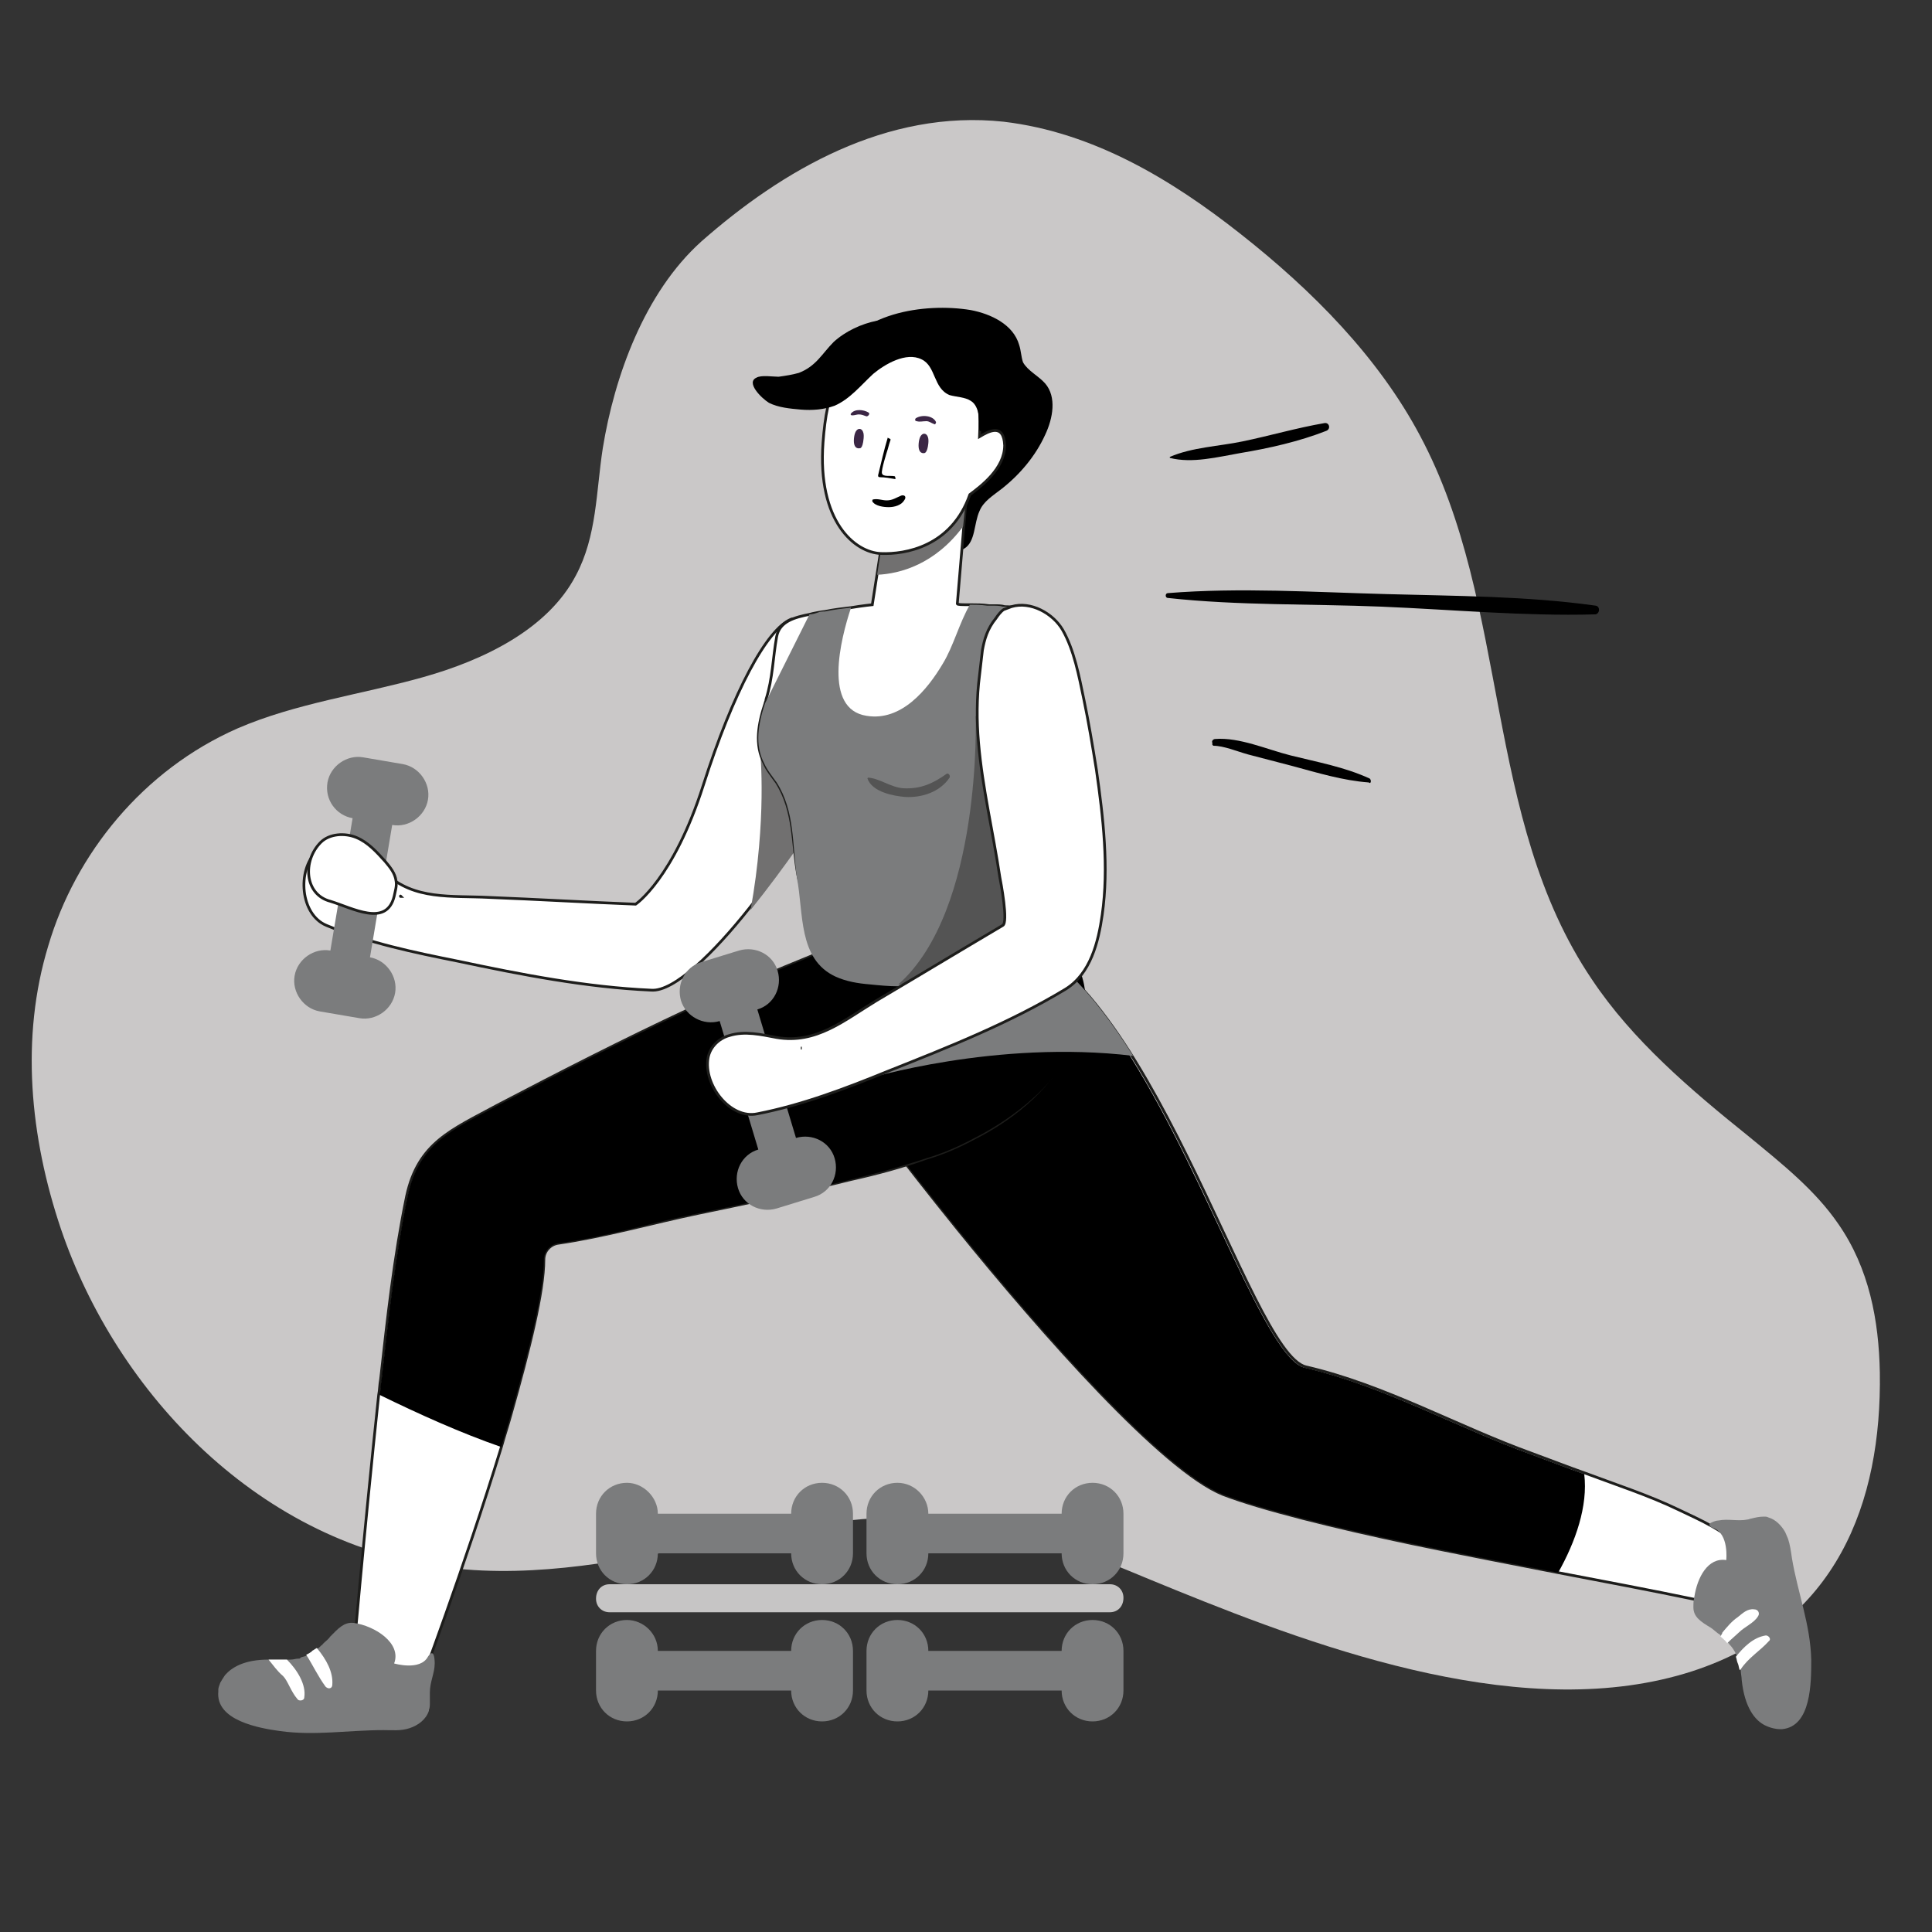
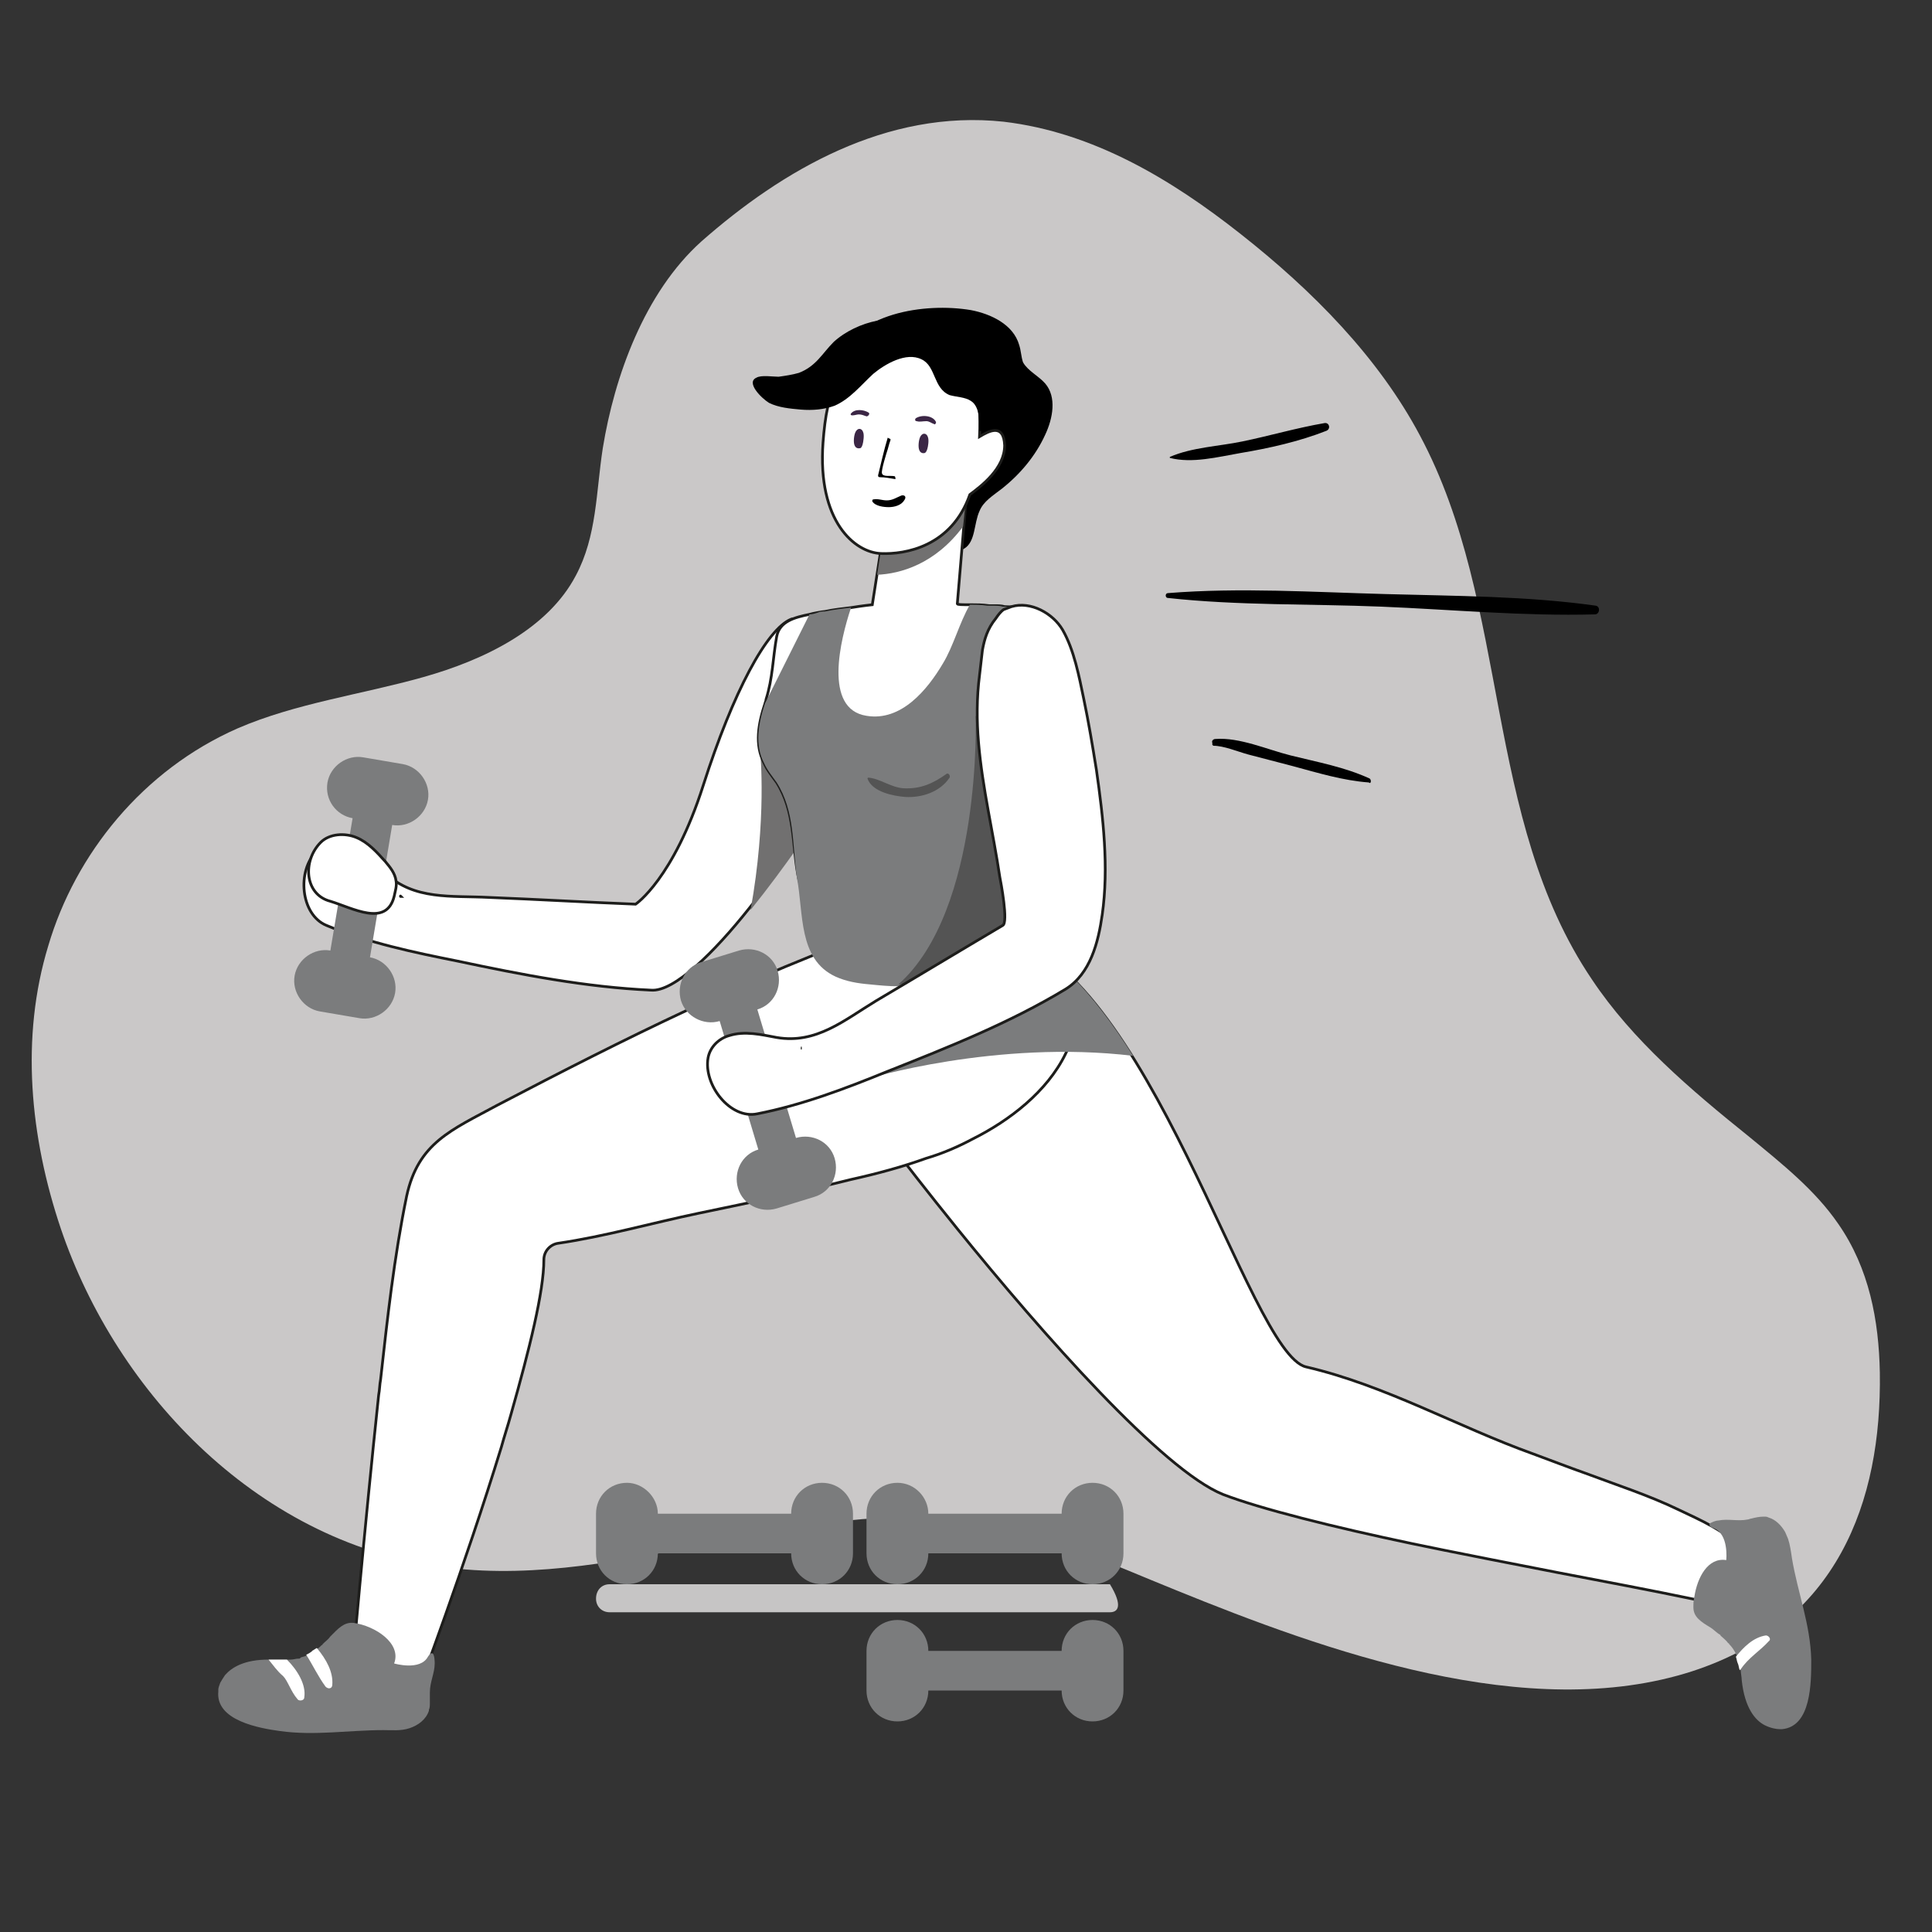
<svg xmlns="http://www.w3.org/2000/svg" id="Слой_1" x="0px" y="0px" viewBox="0 0 200 200" style="enable-background:new 0 0 200 200;" xml:space="preserve">
  <rect x="0" y="0" width="200" height="200" fill="#333333" stroke="none" />
  <style type="text/css"> .st0{fill:#CAC8C8;} .st1{fill:#7B7C7D;} .st2{fill:#C6C5C5;} .st3{fill:#FFFFFF;stroke:#1D1D1B;stroke-width:0.282;stroke-miterlimit:10;} .st4{fill:#717070;} .st5{fill:#3B2645;} .st6{fill:#DE3B7C;} .st7{fill:#FFFFFF;} .st8{fill:#545454;} </style>
  <g>
    <path class="st0" d="M103.9,12.6C91.8,11.3,81,17.6,72.6,25c-5.9,5.3-9,14-10.2,21.4c-0.7,4.5-0.6,9.1-2.8,13.2 c-2.9,5.5-9.4,8.7-15.8,10.5c-6.4,1.8-13.2,2.7-19.2,5.3c-9.8,4.3-16.8,13-19.6,22.5c-2.9,9.5-1.9,19.8,1.3,29.3 c5.8,17.1,20.7,32.8,40.2,35.1c18.3,2.2,36.5-7.6,54.7-4.7c7.2,1.2,13.8,4.3,20.5,7c15.5,6.3,36.5,13.9,53.5,8.4 c15-4.9,19.6-17.5,19.4-30.9c-0.1-5.4-1.1-10.8-4.3-15.4c-2.4-3.5-5.8-6.2-9.2-9c-6.1-4.9-12.1-10-16.3-16.3 c-11.3-16.7-8.4-38.7-17.8-56.3c-4.3-8.1-11.1-15-18.6-20.9C121.3,18.6,113.2,13.7,103.9,12.6z" />
    <g>
      <path class="st1" d="M68.1,156.7l13.8,0c0-1.8,1.4-3.2,3.2-3.2c1.8,0,3.2,1.4,3.2,3.2l0,4.1c0,1.8-1.4,3.2-3.2,3.2 c-1.8,0-3.2-1.4-3.2-3.2l-13.8,0c0,1.8-1.4,3.2-3.2,3.2c-1.8,0-3.2-1.4-3.2-3.2l0-4.1c0-1.8,1.4-3.2,3.2-3.2 C66.6,153.5,68.1,155,68.1,156.7z" />
      <path class="st1" d="M96.1,156.7l13.8,0c0-1.8,1.4-3.2,3.2-3.2c1.8,0,3.2,1.4,3.2,3.2l0,4.1c0,1.8-1.4,3.2-3.2,3.2 c-1.8,0-3.2-1.4-3.2-3.2l-13.8,0c0,1.8-1.4,3.2-3.2,3.2c-1.8,0-3.2-1.4-3.2-3.2l0-4.1c0-1.8,1.4-3.2,3.2-3.2 C94.7,153.5,96.1,155,96.1,156.7z" />
-       <path class="st1" d="M68.1,170.9l13.8,0c0-1.8,1.4-3.2,3.2-3.2c1.8,0,3.2,1.4,3.2,3.2l0,4.1c0,1.8-1.4,3.2-3.2,3.2 c-1.8,0-3.2-1.4-3.2-3.2l-13.8,0c0,1.8-1.4,3.2-3.2,3.2c-1.8,0-3.2-1.4-3.2-3.2l0-4.1c0-1.8,1.4-3.2,3.2-3.2 C66.6,167.7,68.1,169.1,68.1,170.9z" />
      <path class="st1" d="M96.1,170.9l13.8,0c0-1.8,1.4-3.2,3.2-3.2c1.8,0,3.2,1.4,3.2,3.2l0,4.1c0,1.8-1.4,3.2-3.2,3.2 c-1.8,0-3.2-1.4-3.2-3.2l-13.8,0c0,1.8-1.4,3.2-3.2,3.2c-1.8,0-3.2-1.4-3.2-3.2l0-4.1c0-1.8,1.4-3.2,3.2-3.2 C94.7,167.7,96.1,169.1,96.1,170.9z" />
-       <path class="st2" d="M114.9,166.9H63.1c-0.8,0-1.4-0.6-1.4-1.4c0-0.9,0.6-1.5,1.4-1.5h51.8c0.8,0,1.4,0.6,1.4,1.4 C116.3,166.3,115.7,166.9,114.9,166.9z" />
+       <path class="st2" d="M114.9,166.9H63.1c-0.8,0-1.4-0.6-1.4-1.4c0-0.9,0.6-1.5,1.4-1.5h51.8C116.3,166.3,115.7,166.9,114.9,166.9z" />
    </g>
    <path d="M85.6,46.3c0.3-3.1-0.3-5.9,0.9-8.9c2-5,9.2-6.1,14-5.3c2.1,0.4,4.4,1.5,5,3.6c0.2,0.6,0.2,1.2,0.4,1.8 c0.5,0.9,1.6,1.4,2.3,2.2c1.2,1.4,0.8,3.6,0,5.3c-1,2.2-2.6,4.1-4.5,5.6c-0.9,0.7-1.9,1.3-2.3,2.3c-0.6,1.3-0.4,3.2-1.6,3.9 c-1,0.6-2.4-0.3-2.8-1.3c-0.4-1.1-0.2-2.3,0-3.4C94,51.4,85,51.2,85.6,46.3z" />
    <path class="st3" d="M179.7,165.5c-1.2,0.6-2.7,0.3-4.1,0.1c-4.8-1-9.6-1.9-14.3-2.8c-2.1-0.4-12.3-2.4-15.1-3 c-8.1-1.7-15.7-3.6-19.6-5.1c-6.2-2.5-18.6-16.5-27.5-27.5c-5.9-7.3-10.3-13.2-10.3-13.5c0,0,0.1-3.9,2.7-7 c2.2-2.7,4.4-11.5,11.7-10.1c15.8,3.1,26,43.5,32,44.9c8.2,1.9,15.7,6.2,23.5,9c1.9,0.7,3.7,1.4,5.4,2c3.2,1.2,6.6,2.3,9.7,3.8 c2.1,1,5.1,2.3,6.5,4.1c1.1,1.4,1.3,3.7-0.1,4.9C180.1,165.3,179.9,165.4,179.7,165.5z" />
-     <path d="M161.3,162.8c-2.1-0.4-12.3-2.4-15.1-3c-8.1-1.7-15.7-3.6-19.6-5.1c-6.2-2.5-18.6-16.5-27.5-27.5 c-5.9-7.3-10.3-13.2-10.3-13.5c0,0,0.1-3.9,2.7-7c2.2-2.6,4.3-11.2,11.3-10.1c0.1,0,0.2,0,0.3,0.1c5.3,1,10,6.3,14,12.8 c8.1,13,14,31.2,18,32.1c8.2,1.9,15.7,6.2,23.5,9c1.9,0.7,3.7,1.4,5.4,2C164.4,155.9,163.1,159.6,161.3,162.8z" />
    <path class="st3" d="M110.3,109.1c-1.9,3.9-5.8,6.9-9.6,8.8c-1.5,0.8-3.1,1.5-4.8,2c-2.5,0.9-5.1,1.6-7.8,2.2 c-5.2,1.3-10.5,2.4-15.8,3.5c-4.8,1-9.7,2.4-14.5,3.1c-0.8,0.1-1.5,0.8-1.5,1.7c0,3.3-1.5,9.3-3.4,16c-0.3,1.1-0.7,2.3-1,3.4 c-3.8,12.4-8.7,25.4-8.7,25.4c-3,1.6-6.8-1.8-6.8-1.8s1.3-14.9,2.8-29c0.1-0.5,0.1-1.1,0.2-1.6c0.7-6.3,1.4-12.7,2.7-19 c1.2-5.5,4.6-6.8,9.4-9.4c13-6.8,26.2-13.4,40.1-18.3c3.3-1.2,7.6-2.1,11.1-1.5c1.7,0.3,3.2,1.3,4.4,2.5 C110.3,100.1,112.3,105.2,110.3,109.1z" />
    <path class="st1" d="M44.5,175.7c0,0.2,0,0.4,0,0.6c0,0.2,0,0.5-0.1,0.7c0,0,0,0.1,0,0.1c-0.3,0.9-1.1,1.5-2,1.8 c-0.9,0.3-1.8,0.2-2.7,0.2c-3.6,0-7.1,0.6-10.7,0.1c-2.2-0.3-6.7-1.1-6.4-4.1c0,0,0-0.1,0-0.2c0-0.2,0.1-0.4,0.2-0.7 c0.1-0.2,0.3-0.5,0.5-0.8c0.7-0.8,2-1.6,4.5-1.6c0.2,0,0.4,0,0.6,0c0.5,0,0.9,0,1.3,0c0.1,0,0.3,0,0.4,0c0.3,0,0.5-0.1,0.8-0.1 c0.1,0,0.2,0,0.2-0.1c0.2-0.1,0.4-0.1,0.6-0.2c0.2-0.1,0.4-0.2,0.5-0.3c0,0,0.1,0,0.1-0.1c0.2-0.1,0.3-0.2,0.5-0.3 c0.2-0.1,0.3-0.2,0.5-0.4c0,0,0.1,0,0.1-0.1c0.3-0.3,0.6-0.5,0.8-0.8c0.8-0.8,1.4-1.5,2.4-1.4c2.2,0.3,5,2.1,4.2,4.2 c0,0,2.7,0.8,3.5-0.7c0.6-0.9,0.7,0.1,0.7,0.7c0,1-0.5,1.9-0.5,3C44.5,175.4,44.5,175.5,44.5,175.7z" />
    <path class="st1" d="M184.5,179h-0.3c-0.3,0-0.9-0.1-1.5-0.4c-1-0.5-2.1-1.8-2.4-4.7c0-0.3-0.1-0.7-0.1-1c-0.1-0.2-0.1-0.5-0.2-0.7 c-0.1-0.2-0.1-0.4-0.2-0.7c0,0,0-0.1,0-0.1c0-0.1-0.1-0.1-0.1-0.2c-0.2-0.4-0.4-0.7-0.7-1c0,0,0-0.1-0.1-0.1 c-0.2-0.3-0.5-0.5-0.7-0.7c0,0-0.1-0.1-0.1-0.1c0,0,0-0.1-0.1-0.1c-0.3-0.2-0.6-0.5-0.9-0.7c-1-0.6-1.8-1.1-1.8-2.1 c0-0.4,0-0.7,0.1-1.1c0.3-2,1.4-4.1,3.3-3.8c0,0,0.3-2.7-1.3-3.3c-0.6-0.2-0.5-0.5-0.2-0.6c0.2-0.1,0.5-0.2,0.7-0.2 c1-0.2,2,0.1,3-0.1c0.1,0,0.3-0.1,0.4-0.1c0.4-0.1,0.8-0.2,1.3-0.2h0.1c0.1,0,0.2,0,0.4,0.1c0.7,0.2,1.3,0.8,1.7,1.5 c0.1,0.2,0.2,0.5,0.3,0.7c0.2,0.6,0.3,1.3,0.4,2c0.6,3.6,1.9,6.8,2,10.5C187.5,174.2,187.5,178.7,184.5,179z" />
-     <path d="M110.6,109.3c-2.2,3.8-6.3,6.8-9.9,8.6c-1.5,0.8-3.1,1.5-4.8,2c-0.6,0.2-1.2,0.4-1.9,0.6c-1.9,0.6-3.9,1.1-5.9,1.6 c-5.2,1.3-10.5,2.4-15.8,3.5c-1.9,0.4-3.8,0.8-5.7,1.3c-2.9,0.7-5.8,1.4-8.8,1.8c-0.8,0.1-1.5,0.8-1.5,1.7c0,3.3-1.5,9.3-3.4,16 c-0.3,1.1-0.7,2.3-1,3.4c-4.3-1.5-8.5-3.4-12.6-5.4c0.1-0.5,0.1-1.1,0.2-1.6c0.7-6.3,1.4-12.7,2.7-19c1.2-5.5,4.6-6.8,9.4-9.4 c13-6.8,26.2-13.4,40.1-18.3c5-1.8,12.7-2.7,17.2,0.8C113.3,100.2,113.1,105.1,110.6,109.3z" />
    <path class="st3" d="M84.2,74.9c-0.3-5.6-1-11.3-2.3-10.8c-2.5,1-6,7.5-9.1,17.2c-3.1,9.7-7,12.3-7,12.3 c-5.1-0.2-10.1-0.5-15.2-0.7c-3.9-0.2-7.7,0.3-10.7-2.5c-1-1-2-2-3.2-2.6c-1.2-0.6-2.9-0.6-3.9,0.3c-2.1,2-1.7,6.6,1,7.7 c4.3,1.8,9.1,2.8,13.6,3.7c6.6,1.4,13.3,2.7,20,3c2.4,0.2,6.6-4,10.1-8.4c3.7-4.6,6.8-9.3,6.8-9.3S84.5,80,84.2,74.9z M41.5,92.8 C41.5,92.8,41.4,92.8,41.5,92.8C41.4,92.7,41.5,92.8,41.5,92.8L41.5,92.8z" />
    <path class="st4" d="M84.5,84.9c0,0-3.1,4.7-6.8,9.3c1.7-9.4,1-16.3,1-16.3c-0.1-3.8,3.7-3.4,5.5-3C84.5,80,84.5,84.9,84.5,84.9z" />
    <path class="st3" d="M106.5,86.6c0,1.2,0.2,9.4,0.7,10.9c0,0.1,0.1,0.2,0.2,0.2c-3.4,1-6.6,1.6-9.4,1.9c-4,0.5-7.4,0.5-10.2,0.2 c-2.4-1-2.8-1.7-2.8-1.7c-0.2-0.2-0.8-2.3-0.9-2.6c-0.3-1.7-1.2-3.3-1.5-4.9C82,87.4,82.3,84,80.4,81c-0.5-0.7-1-1.3-1.3-2 c-1-1.9-0.6-4.1,0.1-6.2c0-0.1,0.1-0.2,0.1-0.4c0.7-2.2,0.7-4.3,1.1-6.5c0.3-1.6,1.9-2,3.4-2.3c0.3-0.1,1.4-0.3,1.6-0.3 c0.9-0.2,1.9-0.3,2.7-0.4c1.2-0.2,2.2-0.3,2.2-0.3l1.2-7.7c0.3-3.7,8.6-4.3,8.6-4.3l-1,11.9c0,0.1,0.5,0.1,1.3,0.1h0.2 c0.5,0,1.1,0,1.8,0.1c0,0,0.1,0,0.1,0c0.2,0,0.3,0,0.5,0c0.3,0,0.7,0,1,0.1c0.7,0,1.5,0.1,2.2,0.2c1.1,0.2,2,0.7,2.4,1.6 c0.1,0.2,0.1,0.4,0.2,0.6c0.5,2.7-0.3,5.6-0.9,8.2c-0.4,1.7-0.6,3.4-0.8,5c-0.1,0.5-0.1,1-0.2,1.6c-0.2,1.9-0.3,3.8-0.4,5.6 C106.5,86,106.5,86.2,106.5,86.6L106.5,86.6z" />
    <path class="st4" d="M99.7,54.5c-2.9,3.9-6.5,4.9-8.9,5l0.7-4.5c0.2-3.7,8.6-4.3,8.6-4.3L99.7,54.5z" />
    <path class="st3" d="M104,46.1c-0.1-2.3-1.6-1.5-2.6-0.9c0.1-2.2,0-4-0.5-5.3c-1.7-4.2-10.2-5.5-14.2-0.3c-0.9,1.2-1.3,3.5-1.5,6.2 c-0.6,8.2,3.3,11.4,6,11.5c2.5,0.1,7.3-0.7,9.2-6.1C101.6,50.3,104,48.5,104,46.1z" />
    <path class="st5" d="M89,46.4c0,0-0.7,0.2-0.6-1c0.1-1.1,0.6-1,0.6-1s0.5,0,0.4,1C89.3,46.5,89,46.4,89,46.4z" />
    <path class="st5" d="M95.7,46.9c0,0-0.7,0.2-0.6-1c0.1-1.1,0.6-1,0.6-1s0.5,0,0.4,1C96,46.9,95.7,46.9,95.7,46.9z" />
    <path d="M92.6,49.3c-0.4-0.1-1.2,0.1-1.3-0.3c-0.1-0.3,0.5-2.2,0.6-2.5c0.1-0.4,0.2-0.7,0.3-1c0,0-0.1-0.1-0.1-0.1 c-0.1,0-0.2-0.1-0.2-0.1c-0.4,1.3-0.7,2.7-1,3.9c0,0.1,0,0.2,0.2,0.2c0.5,0,1,0.1,1.6,0.2C92.7,49.6,92.7,49.3,92.6,49.3z" />
    <path class="st5" d="M89.9,42.7c-0.5-0.3-1.4-0.4-1.8,0.1c-0.1,0.1,0,0.2,0.1,0.2c0.3,0,0.5-0.1,0.7-0.1c0.3,0,0.5,0.1,0.8,0.2 C89.9,43.1,90.1,42.8,89.9,42.7z" />
    <path class="st5" d="M96.9,43.7c-0.3-0.7-1.5-0.8-2.1-0.4c-0.1,0.1-0.1,0.3,0.1,0.3c0.3,0.1,0.6,0,1,0c0.3,0,0.5,0.2,0.8,0.3 C96.8,44,96.9,43.8,96.9,43.7z" />
    <path d="M93.3,51.3c-0.5,0.2-0.9,0.5-1.5,0.5c-0.5,0-0.9-0.2-1.4-0.1c-0.1,0-0.1,0.1-0.1,0.2c0.3,0.5,1.2,0.6,1.7,0.6 c0.6,0,1.3-0.2,1.6-0.7C93.9,51.4,93.6,51.2,93.3,51.3z" />
    <path d="M102.8,38.9c1.3,1.7,0,4-1,5.5c-0.1,0.1-0.2,0.3-0.4,0.2c-0.1-0.5,0-1.1-0.1-1.7c-0.1-0.5-0.3-1.1-0.8-1.4 c-0.6-0.4-1.5-0.4-2.2-0.6c-1.7-0.7-1.4-3-2.9-3.7c-1.6-0.8-3.8,0.5-5,1.5c-1.3,1.2-2.4,2.6-4,3.3c-1.1,0.4-2.3,0.5-3.5,0.4 c-1.1-0.1-2.3-0.2-3.3-0.7c-0.8-0.5-2.4-2.1-1.3-2.6c0.5-0.3,1.7-0.1,2.3-0.1c0.7-0.1,1.4-0.2,2.1-0.4c1.8-0.7,2.4-2,3.6-3.2 c1.2-1.1,2.9-1.9,4.5-2.2c1.6-0.3,3.4,0,4.9,0.6c1.7,0.8,3.2,1.9,4.6,3.2C101.3,37.5,102.2,38.1,102.8,38.9z" />
    <path class="st1" d="M103.9,68.2c-0.9,2.3-0.9,4.5-0.4,6.8c0.3,1,0.7,2.1,1.3,3c0.2,0.3,2.1,2,2.1,2.1c0,0.5-0.1,1-0.1,1.6 c-0.1,1.4-0.3,5-0.3,5c0,0.2,0,0.6,0.1,1.1c0.1,1.5,0.2,2.9,0.3,4.4c0.1,0.8,0.4,1.9,0.4,2.9c0,0.3,0,0.7-0.1,1 c0,0.1-0.1,0.2-0.1,0.3c-0.1,0.2-0.2,0.4-0.3,0.6c-1.3,2.3-5.1,3.8-7.3,4.4c-2.1,0.6-4.3,0.7-6.5,0.7c-1,0-2-0.1-3-0.2 c-1.2-0.1-2.4-0.3-3.5-0.8c-3.9-1.8-3.3-6.6-4-10.2C82,87.4,82.3,84,80.4,81c-0.5-0.7-1-1.3-1.3-2c-1-1.9-0.6-4.1,0.1-6.2l4.6-9.2 c0.3,0,0.6-0.1,0.9-0.2c0.2-0.1,0.5-0.1,0.7-0.1c0.9-0.2,1.9-0.3,2.7-0.4c-1.1,3.3-2.9,10.5,1.6,11.2c3.6,0.6,6.3-2.7,7.9-5.4 c1.1-1.8,1.7-4.2,2.8-6.1c0.5,0,1.1,0,1.8,0.1c0,0,0.1,0,0.1,0c0.2,0,0.3,0,0.5,0c0.3,0,0.7,0,1,0.1c0.7,0,1.5,0.1,2.2,0.2 c1.1,0.2,2,0.7,2.4,1.6c-0.3,0-0.7,0.1-1,0.1C105.9,65.1,104.5,66.6,103.9,68.2z" />
    <path class="st6" d="M106.6,87.7c-5.6-5.1-3.6-15.6-3.5-16.2c0.1,3.4,1.1,6.8,3.8,8.5c-0.2,1.9-0.3,3.7-0.4,5.6c0,0.3,0,0.5,0,0.8 C106.5,86.6,106.5,87.1,106.6,87.7z" />
    <path class="st1" d="M36.5,84.7l-2.3,13.7c-1.7-0.3-3.4,0.9-3.7,2.6c-0.3,1.7,0.9,3.4,2.6,3.7l4.1,0.7c1.7,0.3,3.4-0.9,3.7-2.6 s-0.9-3.4-2.6-3.7l2.3-13.7c1.7,0.3,3.4-0.9,3.7-2.6c0.3-1.7-0.9-3.4-2.6-3.7l-4.1-0.7c-1.7-0.3-3.4,0.9-3.7,2.6 C33.6,82.8,34.8,84.4,36.5,84.7z" />
    <path class="st1" d="M74.5,105.7l4,13.3c-1.7,0.5-2.6,2.3-2.1,4c0.5,1.7,2.3,2.6,4,2.1l3.9-1.2c1.7-0.5,2.6-2.3,2.1-4 c-0.5-1.7-2.3-2.6-4-2.1l-4-13.3c1.7-0.5,2.6-2.3,2.1-4c-0.5-1.7-2.3-2.6-4-2.1l-3.9,1.2c-1.7,0.5-2.6,2.3-2.1,4 C71,105.2,72.8,106.2,74.5,105.7z" />
    <path class="st3" d="M40.8,92.8c0.1-0.5,0.3-1.1,0.2-1.6c-0.1-0.8-0.6-1.4-1.1-2c-0.9-1-1.8-2-3-2.5c-1.2-0.5-2.8-0.4-3.7,0.5 c-1.9,1.9-1.7,5.4,1,6.1C36.5,94,40,96,40.8,92.8z" />
-     <path class="st7" d="M182,167.3c-0.4,0.7-1.4,1.1-2,1.7c-0.2,0.2-0.8,0.7-1.2,1.1c-0.2-0.3-0.5-0.5-0.7-0.7 c0.1-0.2,0.2-0.3,0.2-0.4c0.5-0.6,1-1.2,1.6-1.6c0.5-0.4,1-0.9,1.7-0.8C182,166.6,182.2,167,182,167.3z" />
    <path class="st7" d="M183.1,169.9c-0.9,1-2.1,1.7-2.9,2.9c0,0-0.1,0.1-0.1,0.1c-0.1-0.2-0.1-0.5-0.2-0.7c-0.1-0.2-0.1-0.4-0.2-0.7 c0.8-1,1.8-2,3.1-2.2C183.1,169.3,183.4,169.7,183.1,169.9z" />
    <path class="st7" d="M31.5,175.7c0,0.4-0.6,0.4-0.7,0.2c-0.7-0.8-1-1.9-1.5-2.4c-0.6-0.5-1-1.1-1.5-1.7c0.2,0,0.4,0,0.6,0 c0.5,0,0.9,0,1.3,0C30.8,172.9,31.7,174.4,31.5,175.7z" />
    <path class="st7" d="M34.4,174.4c0,0.4-0.4,0.5-0.7,0.2c-0.8-1.1-1.3-2.2-2-3.3c0.2-0.1,0.4-0.2,0.5-0.3c0,0,0.1,0,0.1-0.1 c0.2-0.1,0.3-0.2,0.5-0.3C33.8,171.8,34.5,173.1,34.4,174.4z" />
    <path class="st1" d="M117.3,109.3c-14.2-1.7-27.6,2.4-27.6,2.4l13.3-15.3c0.1,0,0.2,0,0.3,0.1C108.5,97.5,113.2,102.8,117.3,109.3z " />
    <path class="st8" d="M107.3,94.9l-0.1,1c0,0.1-0.1,0.2-0.1,0.3c-0.1,0.2-0.2,0.4-0.3,0.6c-1.3,2.3-5.1,3.8-7.3,4.4 c-2.1,0.6-4.3,0.7-6.5,0.7c8.7-7.7,8-27.8,8-27.8l5.6,7.6c-0.1,1.4-0.3,5-0.3,5c0,0.2,0,0.6,0.1,1.1c0.1,1.5,0.2,2.9,0.3,4.4 C107,92.9,107.3,93.9,107.3,94.9z" />
    <path class="st3" d="M101.7,67.3c-0.1,0.8-0.2,1.7-0.3,2.6c-0.3,2.3-0.3,4.7-0.1,7c0.4,4.7,1.5,9.2,2.2,13.9c0.1,0.5,0.9,4.7,0.3,5 c-4.4,2.6-8.7,5.2-13.1,7.8c-3.3,2-6.2,4.5-10.3,3.8c-1.6-0.3-3.3-0.7-4.9-0.2c-1.1,0.3-2,1.2-2.2,2.3c-0.5,2.8,2.3,6.4,5.1,5.8 c4.6-0.9,9.1-2.6,13.5-4.4c6.3-2.5,12.6-5,18.4-8.5c2.6-1.6,3.4-4.9,3.8-7.7c0.7-4.9,0.1-10.1-0.6-15c-0.4-2.5-0.8-4.9-1.3-7.3 c-0.5-2.4-1-5.1-2.2-7.2c-1-1.7-3.3-3-5.3-2.4c-0.3,0.1-0.5,0.2-0.8,0.3c-0.3,0.2-0.6,0.6-0.8,0.9 C102.2,65.1,101.9,66.2,101.7,67.3z M83,108.5c0,0-0.1,0-0.1,0C82.9,108.5,83,108.5,83,108.5L83,108.5z" />
    <path class="st8" d="M98,80.1c-1.4,1-2.7,1.6-4.5,1.5c-1.3-0.1-2.4-1-3.6-1.1c0,0-0.1,0-0.1,0.1c0.5,1.4,2.7,1.8,3.9,1.9 c1.7,0.1,3.6-0.5,4.6-2C98.4,80.3,98.2,80,98,80.1z" />
    <path d="M141.8,80.6c-2.6-1.2-5.4-1.7-8.2-2.4c-2.4-0.6-5.3-1.9-7.8-1.7c-0.2,0-0.4,0.2-0.3,0.4c0,0.1,0,0.1,0,0.2 c0,0,0.1,0.1,0.1,0.1c1.1,0,2.5,0.6,3.6,0.9c1.5,0.4,3.1,0.8,4.6,1.2c2.6,0.7,5.2,1.5,7.9,1.7C141.9,81.2,142,80.8,141.8,80.6z" />
    <path d="M165.2,62.7c-7.1-1-14.5-1-21.7-1.2c-7.5-0.2-15.2-0.7-22.6-0.1c-0.3,0-0.3,0.5,0,0.5c7.3,0.8,14.8,0.6,22.1,0.9 c7.3,0.3,14.8,1,22.1,0.8C165.6,63.6,165.7,62.8,165.2,62.7z" />
    <path d="M137.1,43.8c-2.9,0.5-5.6,1.3-8.5,1.9c-2.4,0.5-5.2,0.6-7.5,1.6c0,0,0,0.1,0,0.1c2.3,0.6,5-0.1,7.3-0.5 c3-0.5,6.1-1.2,8.9-2.3C137.8,44.4,137.6,43.7,137.1,43.8z" />
  </g>
</svg>